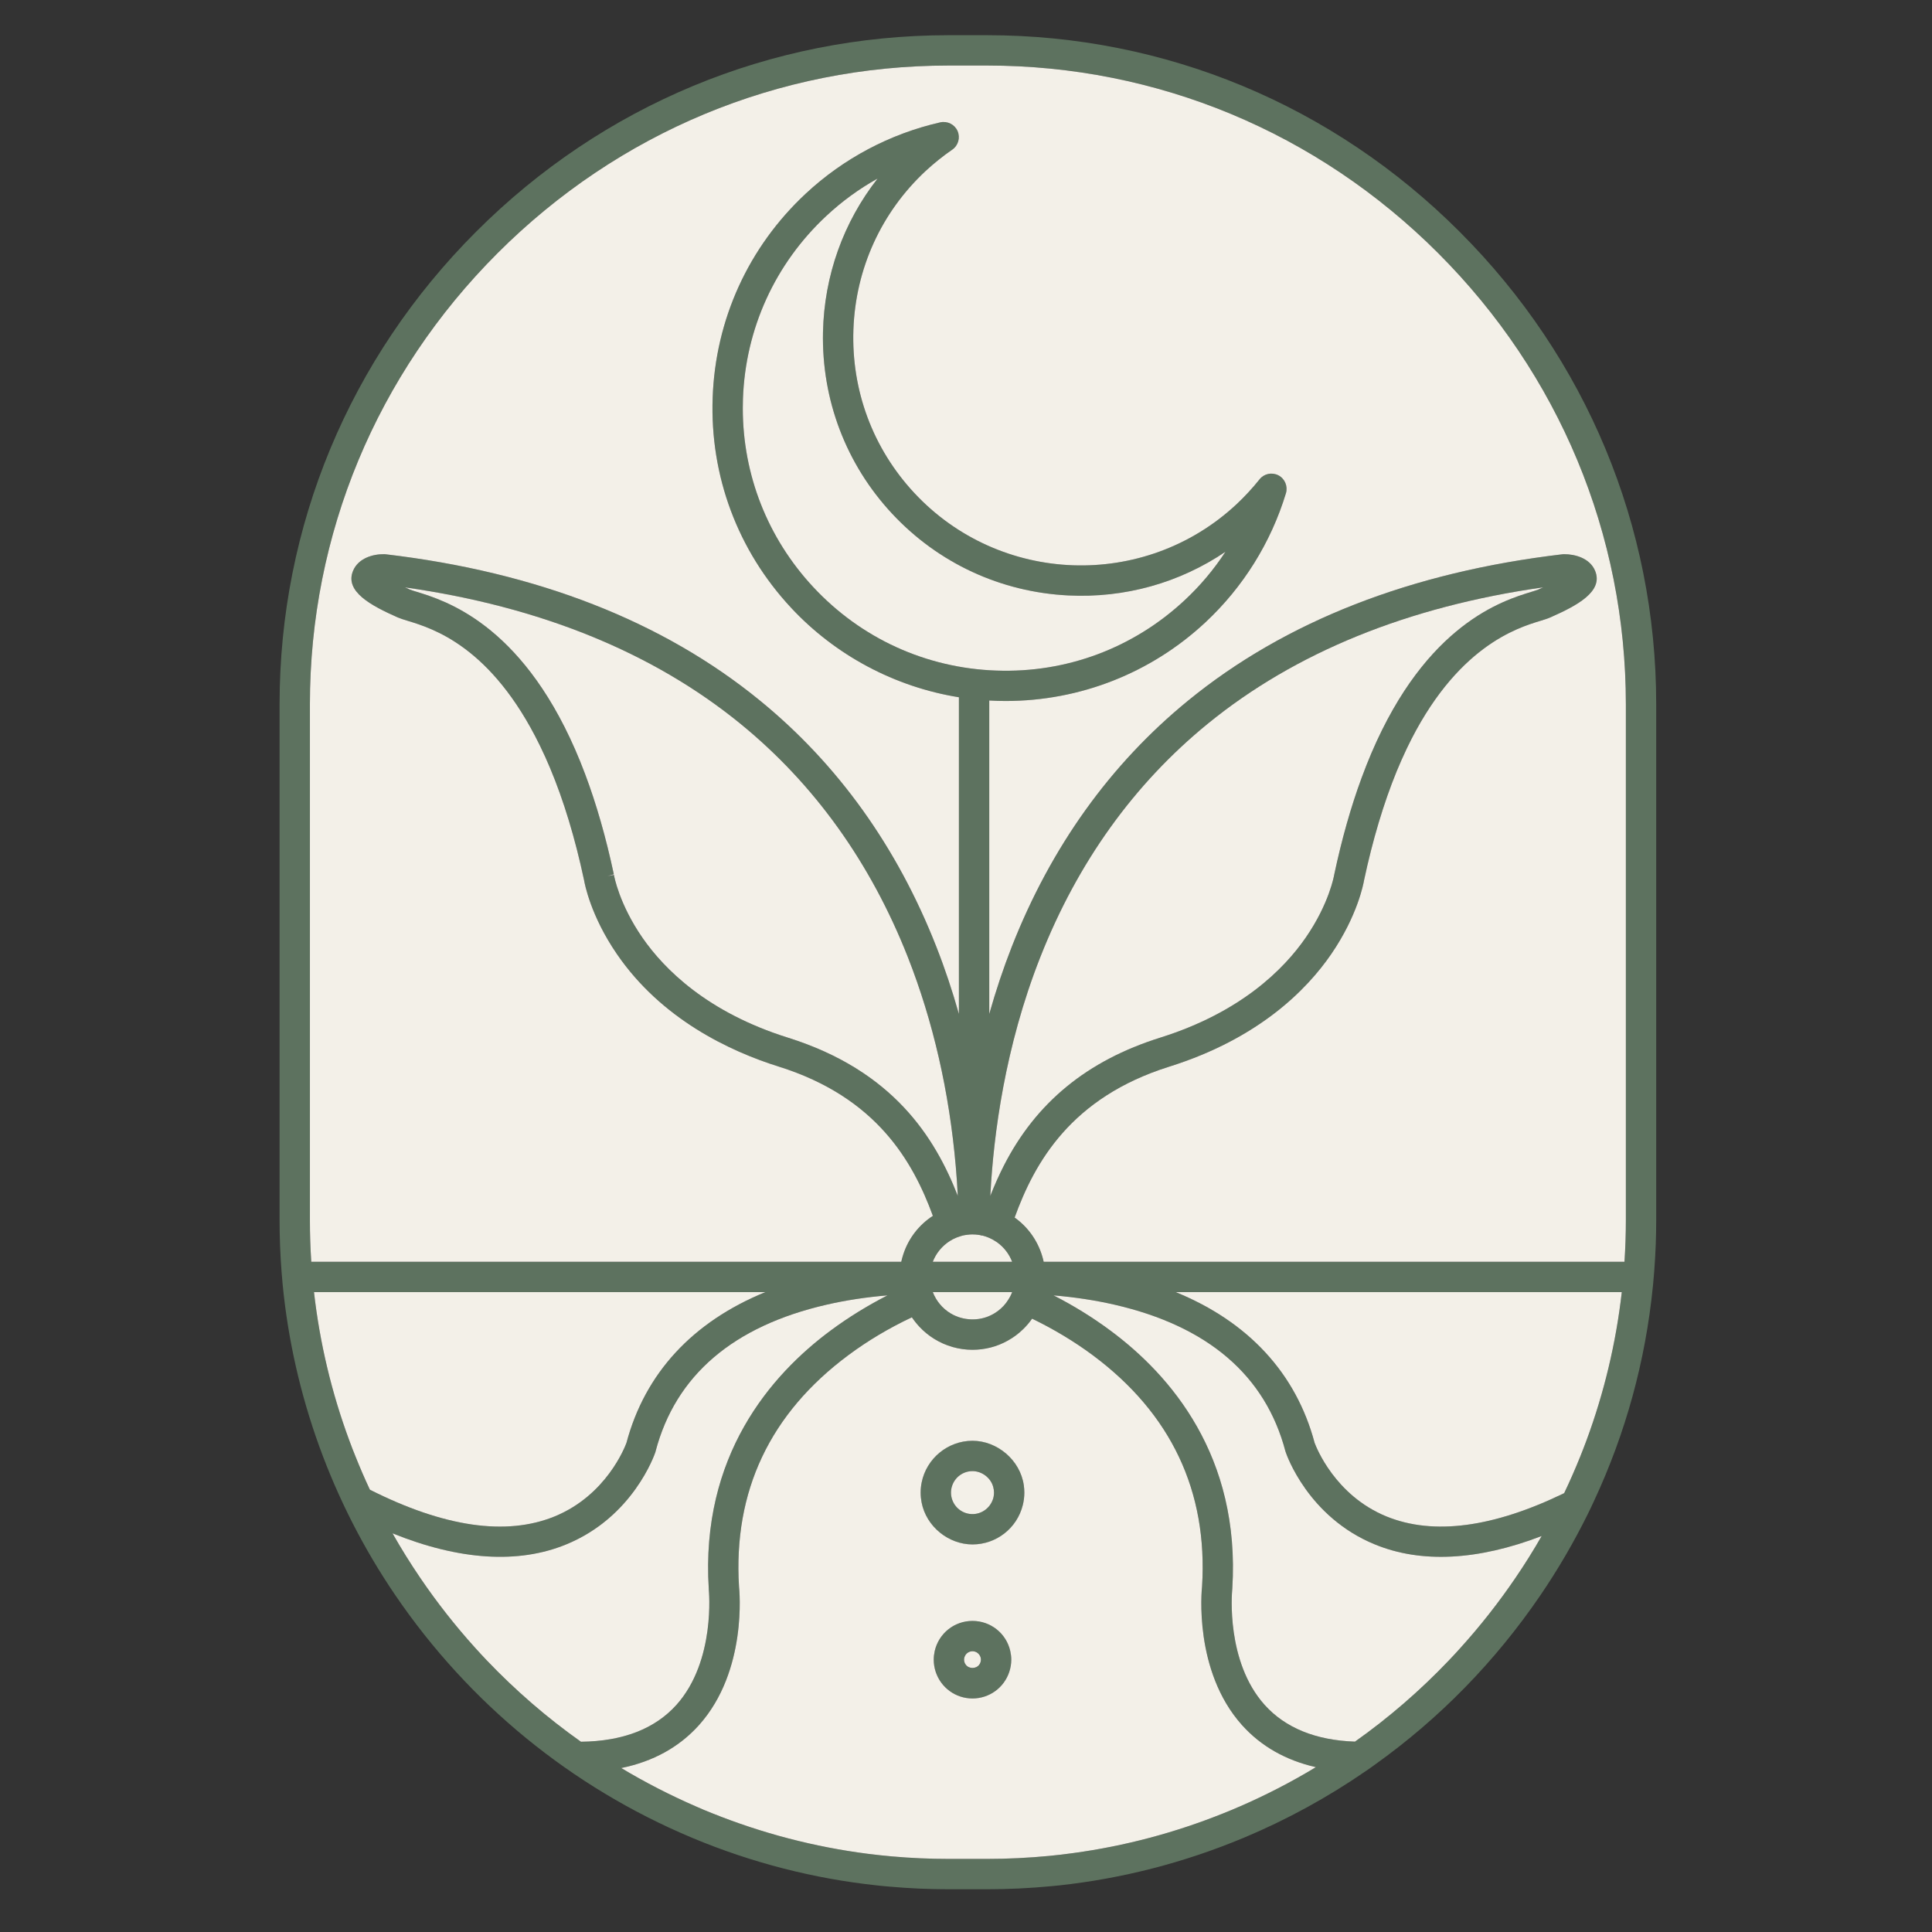
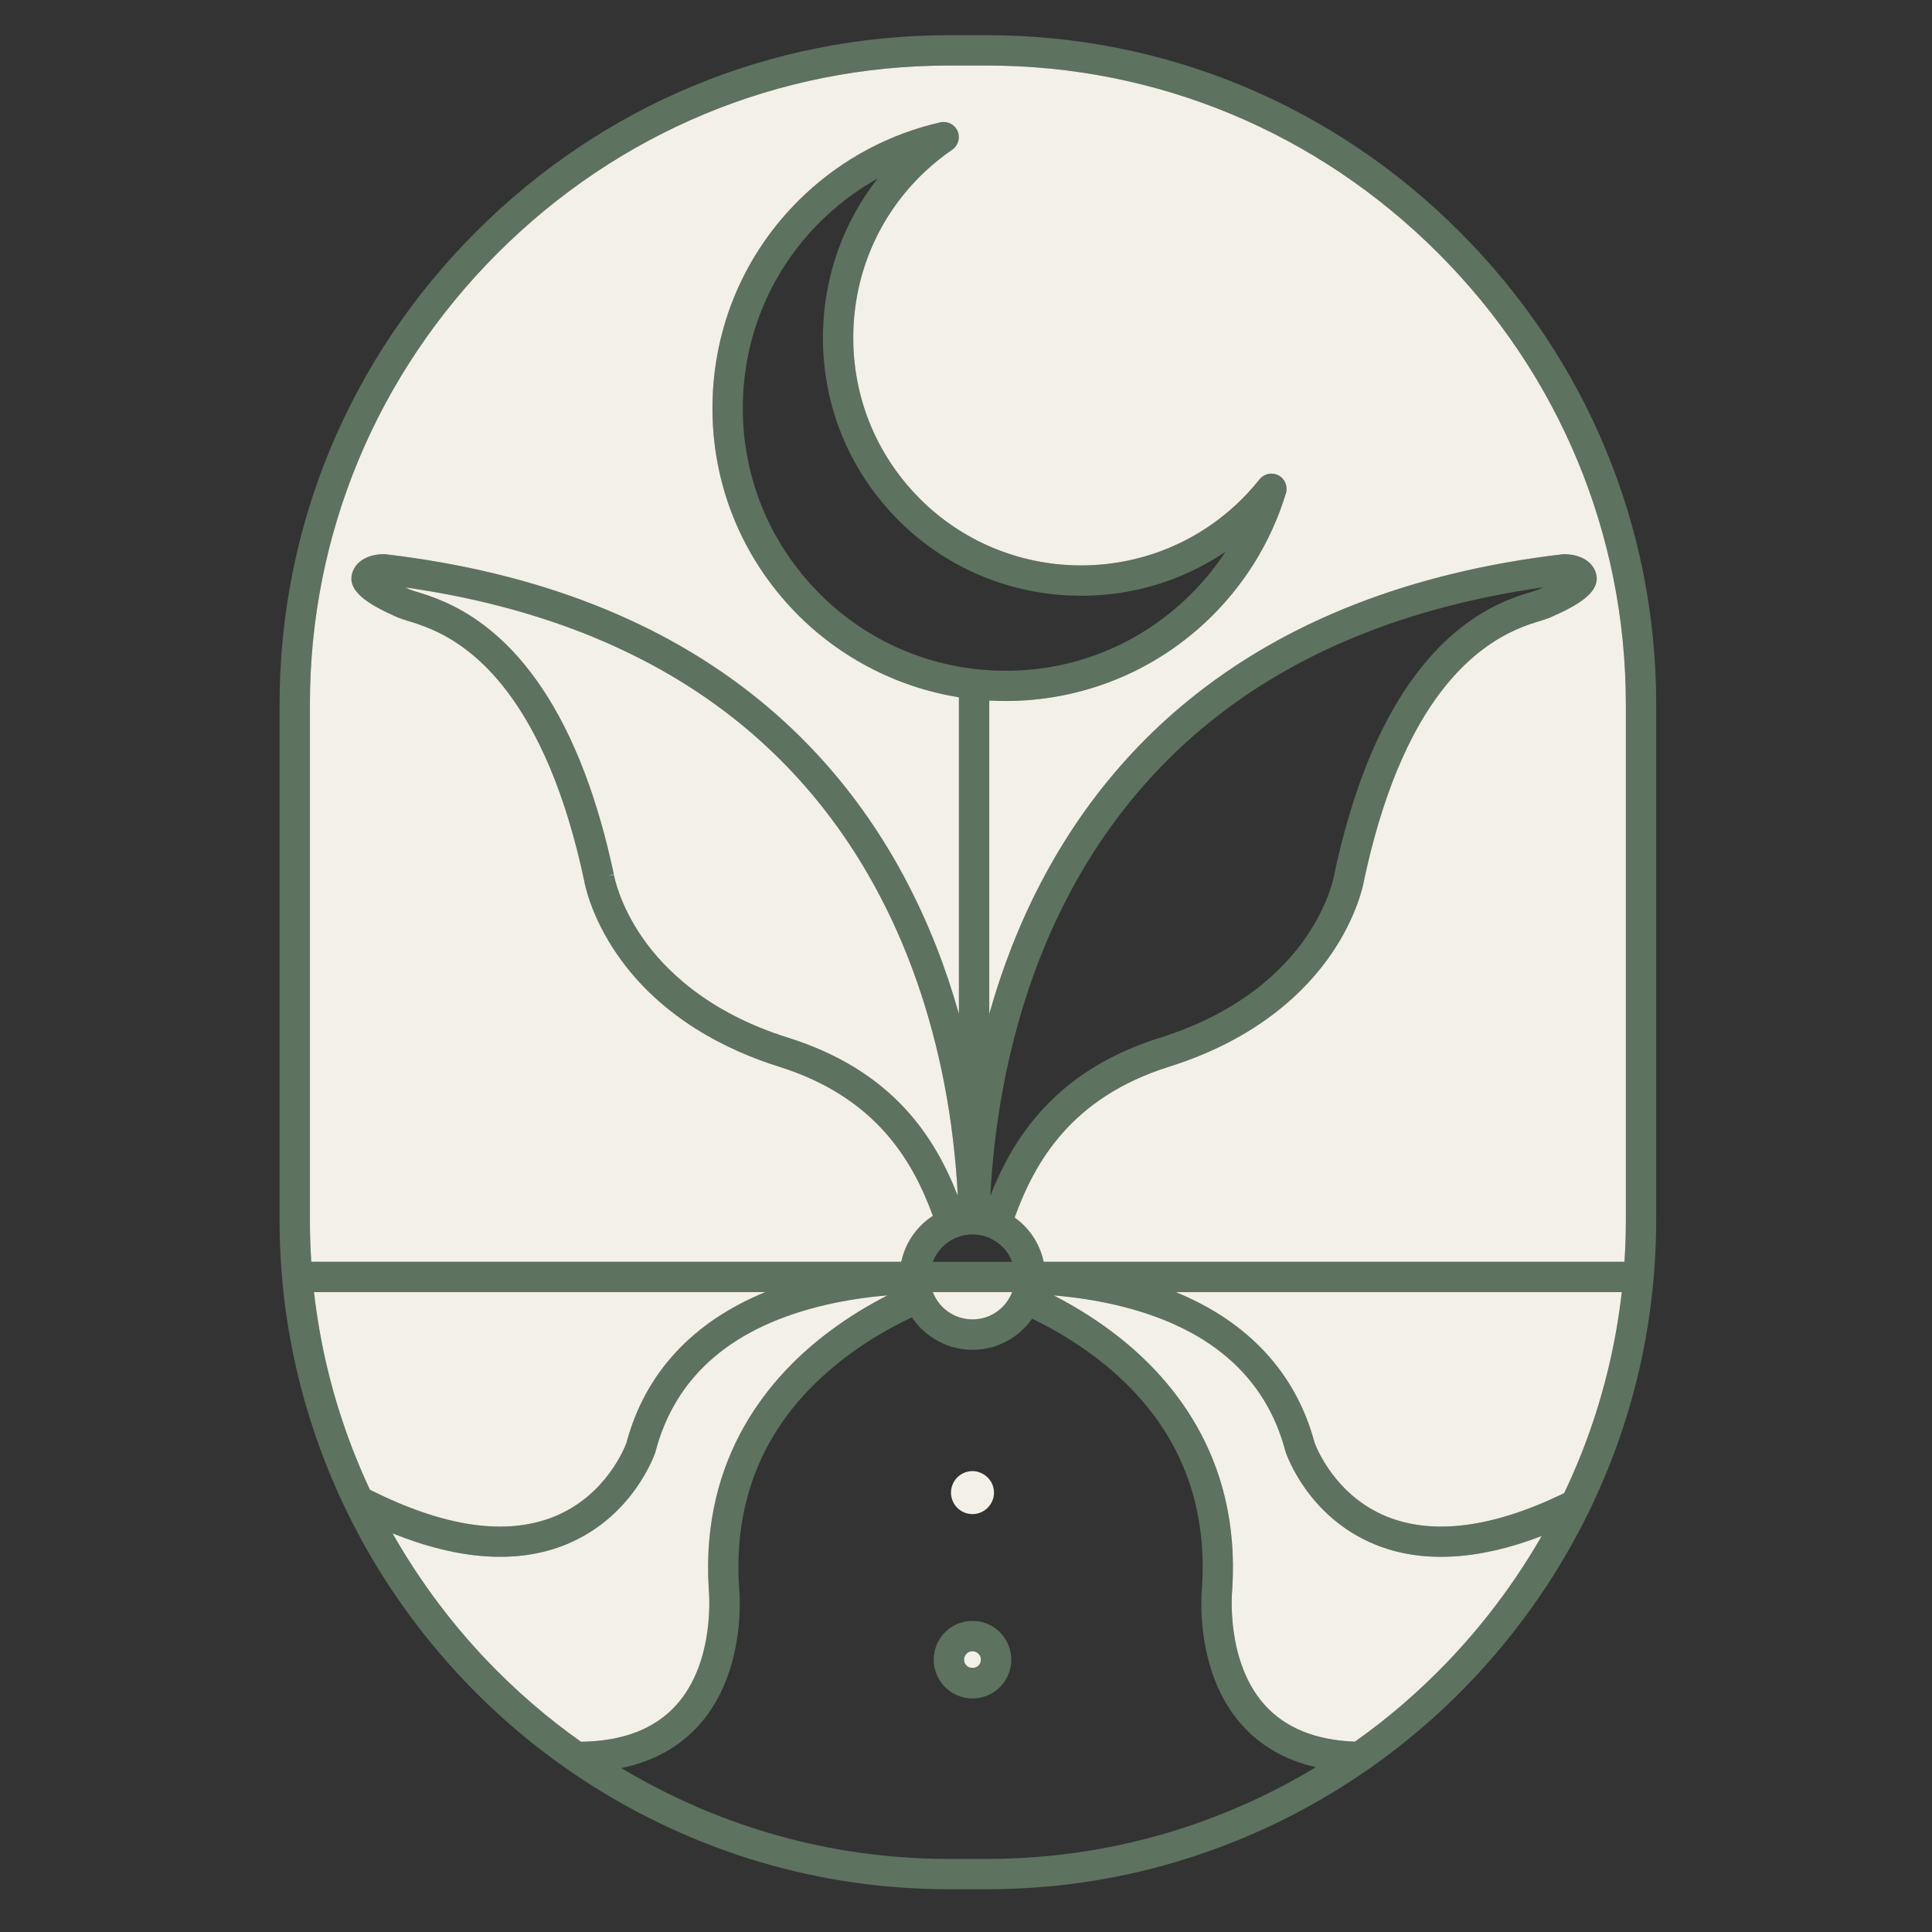
<svg xmlns="http://www.w3.org/2000/svg" id="Layer_1" viewBox="0 0 512 512">
  <rect x="0" y="0" width="512" height="512" fill="#333333" stroke="none" />
  <defs>
    <style>      .st0 {        fill: #5d725f;      }      .st1 {        fill: #f3f0e8;      }    </style>
  </defs>
  <path class="st0" d="M267.73,437.52c-1.08-4.69-5.2-7.96-10.01-7.96s-8.92,3.27-10.01,7.97c-.17.77-.26,1.54-.26,2.3,0,1.09.17,2.16.51,3.2,1.39,4.23,5.31,7.08,9.76,7.08s8.38-2.85,9.76-7.08c.34-1.03.52-2.11.52-3.2,0-.78-.1-1.56-.27-2.31ZM259.51,441.16c-.43.58-1.11.86-1.79.86s-1.35-.28-1.78-.86c-.3-.39-.45-.85-.45-1.33,0-.45.14-.88.4-1.27.42-.6,1.1-.96,1.83-.96s1.42.36,1.84.98c.26.37.39.8.39,1.25,0,.48-.15.94-.44,1.33Z" />
-   <path class="st0" d="M271.32,393.62c-.95-6.73-6.8-11.8-13.6-11.8s-12.21,4.66-13.48,11.09c-.17.88-.26,1.77-.26,2.64s.09,1.77.25,2.6c1.24,6.46,6.91,11.14,13.49,11.14s11.81-4.29,13.33-10.42c.27-1.09.41-2.2.41-3.32,0-.65-.05-1.3-.14-1.93ZM263.06,397.54h-.01c-.83,2.22-2.97,3.71-5.33,3.71-2.5,0-4.69-1.61-5.44-4-.17-.55-.26-1.12-.26-1.7,0-.63.11-1.24.31-1.83.79-2.31,2.95-3.86,5.39-3.86s4.8,1.71,5.48,4.15c.14.51.22,1.03.22,1.54,0,.69-.12,1.36-.36,1.99Z" />
  <path class="st0" d="M386.81,61.41c-33.57-33.59-78.04-52.08-125.22-52.08h-10.18c-47.18,0-91.66,18.49-125.24,52.08-33.58,33.58-52.08,78.06-52.08,125.23v136.71c0,4.57.18,9.19.53,13.71.08,1.09.18,2.18.28,3.26,2.83,29.38,13.15,57.87,29.85,82.4,19.54,28.69,46.7,50.91,78.57,64.27.11.06.21.1.32.14,15.68,6.54,32.13,10.76,48.93,12.54l1.55.16c.5.05,1.01.1,1.49.13,5.18.47,10.5.71,15.8.71h10.18c5.63,0,11.31-.27,16.95-.81.7-.06,1.39-.13,2.07-.2,16.75-1.81,33.16-6.03,48.77-12.54.11-.04.22-.09.32-.13,11.35-4.76,22.22-10.71,32.28-17.66.81-.54,1.61-1.12,2.4-1.69,17.14-12.24,31.9-27.35,43.87-44.92,4.65-6.83,8.88-14.08,12.57-21.56.54-1.11,1.08-2.22,1.58-3.32,8.42-18.01,13.67-37.18,15.63-56.93l.06-.58c.11-1.08.2-2.18.28-3.26.03-.29.05-.59.06-.84.32-4.28.48-8.61.48-12.88v-136.71c0-47.17-18.5-91.64-52.1-125.23ZM94.24,386.05c-.57-1.38-1.13-2.84-1.68-4.34h0c-4.68-12.63-7.82-25.84-9.35-39.29h119.62c-19.26,7.86-31.9,21.51-36.81,39.94-.41,1.12-5.33,13.92-19.09,19.53-12.79,5.2-29.24,2.81-48.9-7.1-1.32-2.8-2.59-5.74-3.79-8.74ZM128.97,439.98c-1.05-1.11-2.08-2.21-3.1-3.35-5.21-5.77-10.08-11.97-14.47-18.43-2.61-3.83-5.08-7.8-7.38-11.85,17.76,7.17,33.36,8.14,46.02,2.94,17.72-7.25,23.41-23.77,23.65-24.47l.06-.25c5.3-20.07,20.54-33.13,45.32-38.82,5.08-1.17,10.48-1.99,16.12-2.46-5.35,2.74-10.38,5.85-14.99,9.26-15.98,11.82-34.56,33.3-32.37,68.48v.19c.03.19,1.89,18.92-8.56,30.58-5.72,6.37-14.23,9.66-25.31,9.78-8.94-6.32-17.35-13.59-24.99-21.6ZM328.32,478.83h-.03c-.6.28-1.22.55-1.83.8l-.32.13c-.68.29-1.36.57-2.07.84-12.74,5.11-26.04,8.63-39.54,10.47-2.28.32-4.38.56-6.43.76-5.49.53-11.04.8-16.51.8h-10.18c-5.01,0-10.06-.22-15-.66-2.13-.19-4.28-.42-6.4-.69-14.12-1.8-28.04-5.43-41.37-10.79-.69-.28-1.39-.56-2.09-.85-.7-.3-1.4-.6-2.1-.91-6.82-2.96-13.47-6.38-19.81-10.18,8.47-1.73,15.39-5.56,20.63-11.41,12.85-14.36,10.67-35.83,10.58-36.66-1.56-25.28,8.2-45.93,29.02-61.38,5.1-3.79,10.74-7.15,16.79-10,.6.89,1.27,1.73,2.01,2.52,1.15,1.23,2.47,2.31,3.91,3.2,3.05,1.89,6.56,2.89,10.15,2.89,3.27,0,6.49-.83,9.31-2.41,1.49-.82,2.86-1.83,4.05-3,.91-.87,1.72-1.82,2.43-2.84,5.81,2.82,11.19,6.06,16.01,9.64,20.82,15.45,30.58,36.11,29.03,61.3-.1.91-2.28,22.38,10.56,36.74,5.02,5.61,11.6,9.36,19.6,11.18-6.53,3.95-13.37,7.47-20.4,10.51ZM155.05,205.11c-.85-2.26-1.73-4.43-2.62-6.46-14.6-33.43-34.53-39.52-42.05-41.83-.58-.17-1.45-.44-1.74-.57-.47-.2-.91-.4-1.32-.59,35.82,5.08,65.71,17.23,88.91,36.15,19.54,15.94,34.46,36.74,44.35,61.82,6.7,17.02,10.98,35.69,12.71,55.51.23,2.62.41,5.22.53,7.77-6.06-15.5-17.14-33.17-45.01-41.92-21.36-6.7-32.77-18.12-38.58-26.52-6.13-8.87-7.48-16.29-7.53-16.61l-1.7.31,1.67-.48c-2.07-9.73-4.64-18.68-7.62-26.58ZM251.74,328.87c.26-.17.52-.32.79-.46.63-.33,1.34-.61,2.1-.83l.16-.05c.13-.04.26-.08.35-.1l.47-.09s.07-.02.11-.03l.64-.08h.01c.19-.03.39-.05.64-.07.43-.03.87-.04,1.29,0h.17c.26.02.51.04.83.09.17.02.35.05.52.08l.16.09h.29c.13.03.26.07.42.11.16.05.32.1.55.17.34.12.68.24,1.02.4.48.21.98.48,1.53.84l.21.13c.1.07.2.13.3.2,1.77,1.28,3.15,3.08,3.92,5.11h-21.02c.87-2.26,2.47-4.21,4.54-5.51ZM215.54,155.6c-12.1-12.99-18.69-29.74-18.69-47.39,0-.84.01-1.69.04-2.53.66-18.58,8.51-35.8,22.12-48.48,4.13-3.85,8.67-7.16,13.57-9.89-9.07,11.57-14.16,25.74-14.48,40.71-.38,17.94,6.12,35.03,18.33,48.12,12.2,13.09,28.79,20.78,46.7,21.66,14.97.74,29.46-3.34,41.63-11.58-3.06,4.69-6.68,9-10.82,12.85-13.6,12.68-31.31,19.31-49.92,18.64-18.58-.65-35.8-8.5-48.48-22.11ZM262.44,316.93c.01-.21.02-.42.04-.64.83-15.4,3.79-38.77,13.22-62.66,9.88-25.07,24.8-45.87,44.35-61.82,23.19-18.93,53.08-31.07,88.91-36.16-.41.2-.85.4-1.32.6-.3.13-1.17.4-1.75.58-7.61,2.32-27.81,8.49-42.47,42.79-.89,2.09-1.76,4.29-2.59,6.55-2.82,7.65-5.25,16.23-7.23,25.53l-.04.2c-.01.08-1.29,7.55-7.52,16.57-5.8,8.4-17.21,19.82-38.58,26.52-19.36,6.08-32.93,17.21-41.49,34.04-1.25,2.46-2.4,5.03-3.53,7.9ZM268.23,342.42c-.27.71-.62,1.4-1.05,2.05-.35.57-.77,1.11-1.23,1.61-.94,1-2.01,1.81-3.21,2.4-3.29,1.68-7.45,1.55-10.7-.35-1.18-.69-2.2-1.57-3.04-2.61-.34-.42-.67-.88-.95-1.36-.34-.56-.62-1.14-.85-1.74h21.03ZM401.59,418.19h0c-4.45,6.54-9.38,12.81-14.66,18.63-1.01,1.13-2.04,2.24-3.1,3.34-7.54,7.91-15.86,15.1-24.75,21.39-10.41-.36-18.46-3.64-23.95-9.75-10.24-11.43-8.67-29.57-8.58-30.53.02-.12.03-.22.02-.24,2.2-35.18-16.39-56.65-32.38-68.47-4.62-3.43-9.65-6.54-14.98-9.27,5.66.47,11.06,1.3,16.12,2.46,24.78,5.69,40.02,18.75,45.32,38.85l.07.22c.23.7,5.93,17.23,23.64,24.47,12.24,5.03,27.22,4.29,44.2-2.23-2.18,3.81-4.52,7.54-6.97,11.13ZM420.4,381.81c-.54,1.44-1.09,2.88-1.67,4.31-1.3,3.22-2.71,6.44-4.21,9.58-18.84,9.14-34.67,11.22-47.05,6.19-13.71-5.58-18.67-18.4-19.09-19.54-4.91-18.41-17.55-32.07-36.81-39.93h118.22c-1.53,13.47-4.69,26.71-9.39,39.39ZM430.87,323.35c0,3.7-.13,7.4-.37,11.03h-153.92c-.1-.49-.22-.97-.37-1.45-1.23-4.16-3.8-7.76-7.32-10.27,5.27-14.53,14.88-31.81,40.98-39.99,23.69-7.44,36.43-20.35,42.95-29.87,6.94-10.14,8.52-18.63,8.66-19.49,2.3-10.78,5.21-20.49,8.64-28.88.84-2.03,1.75-4.1,2.72-6.13,12.92-26.95,29.25-31.91,35.4-33.78,1.08-.33,1.94-.6,2.66-.92,6.95-3.08,14.16-6.84,11.79-12.4-1.4-3.26-5.22-4.35-8.26-4.34l-.38.03c-40.1,4.72-73.46,17.76-99.17,38.76-20.63,16.84-36.35,38.78-46.73,65.19-2.25,5.74-4.25,11.72-5.99,17.88v-83.08c1.42.09,2.87.13,4.34.13,19.73,0,38.52-7.4,52.92-20.82,10.01-9.33,17.4-21.17,21.37-34.25.54-1.85-.29-3.84-1.99-4.73-1.71-.89-3.82-.45-5.01,1.06-1.88,2.35-3.94,4.58-6.13,6.63-24.37,22.7-62.65,21.35-85.35-3.01-10.98-11.78-16.71-27.16-16.15-43.29.57-16.14,7.37-31.08,19.15-42.06,2.21-2.04,4.57-3.94,7.04-5.64,1.59-1.09,2.18-3.16,1.42-4.93-.77-1.75-2.69-2.72-4.58-2.31-13.32,3.03-25.65,9.56-35.67,18.9-15.17,14.14-23.93,33.35-24.66,54.08-.74,20.74,6.65,40.51,20.8,55.68,11.73,12.59,27.47,20.97,44.46,23.7v83.94c-1.74-6.16-3.74-12.14-6-17.88-10.38-26.41-26.1-48.35-46.73-65.19-25.7-21-59.07-34.04-99.16-38.76l-.39-.03c-3.06-.04-6.85,1.08-8.25,4.34-2.38,5.56,4.83,9.32,11.78,12.41.72.31,1.58.58,2.66.91,6.64,2.02,22.19,6.76,35.02,33.01,1,2.04,1.89,4.01,2.72,6,3.61,8.6,6.65,18.62,9.01,29.71.16.94,1.75,9.46,8.68,19.56,11.81,17.26,29.87,25.77,42.95,29.87,25.95,8.14,35.54,25.19,40.81,39.54-3.68,2.39-6.43,5.93-7.81,10.11-.23.69-.42,1.38-.57,2.06H82.49c-.24-3.65-.36-7.35-.36-11.03v-136.71c0-45.02,17.66-87.48,49.73-119.55,32.06-32.06,74.52-49.72,119.55-49.72h10.18c45.03,0,87.48,17.66,119.54,49.72,32.07,32.08,49.74,74.53,49.74,119.55v136.71Z" />
  <path class="st1" d="M430.87,186.64v136.71c0,3.7-.13,7.4-.37,11.03h-153.92c-.1-.49-.22-.97-.37-1.45-1.23-4.16-3.8-7.76-7.32-10.27,5.27-14.53,14.88-31.81,40.98-39.99,23.69-7.44,36.43-20.35,42.95-29.87,6.94-10.14,8.52-18.63,8.66-19.49,2.3-10.78,5.21-20.49,8.64-28.88.84-2.03,1.75-4.1,2.72-6.13,12.92-26.95,29.25-31.91,35.4-33.78,1.08-.33,1.94-.6,2.66-.92,6.95-3.08,14.16-6.84,11.79-12.4-1.4-3.26-5.22-4.35-8.26-4.34l-.38.03c-40.1,4.72-73.46,17.76-99.17,38.76-20.63,16.84-36.35,38.78-46.73,65.19-2.25,5.74-4.25,11.72-5.99,17.88v-83.08c1.42.09,2.87.13,4.34.13,19.73,0,38.52-7.4,52.92-20.82,10.01-9.33,17.4-21.17,21.37-34.25.54-1.85-.29-3.84-1.99-4.73-1.71-.89-3.82-.45-5.01,1.06-1.88,2.35-3.94,4.58-6.13,6.63-24.37,22.7-62.65,21.35-85.35-3.01-10.98-11.78-16.71-27.16-16.15-43.29.57-16.14,7.37-31.08,19.15-42.06,2.21-2.04,4.57-3.94,7.04-5.64,1.59-1.09,2.18-3.16,1.42-4.93-.77-1.75-2.69-2.72-4.58-2.31-13.32,3.03-25.65,9.56-35.67,18.9-15.17,14.14-23.93,33.35-24.66,54.08-.74,20.74,6.65,40.51,20.8,55.68,11.73,12.59,27.47,20.97,44.46,23.7v83.94c-1.74-6.16-3.74-12.14-6-17.88-10.38-26.41-26.1-48.35-46.73-65.19-25.7-21-59.07-34.04-99.16-38.76l-.39-.03c-3.06-.04-6.85,1.08-8.25,4.34-2.38,5.56,4.83,9.32,11.78,12.41.72.31,1.58.58,2.66.91,6.64,2.02,22.19,6.76,35.02,33.01,1,2.04,1.89,4.01,2.72,6,3.61,8.6,6.65,18.62,9.01,29.71.16.94,1.75,9.46,8.68,19.56,11.81,17.26,29.87,25.77,42.95,29.87,25.95,8.14,35.54,25.19,40.81,39.54-3.68,2.39-6.43,5.93-7.81,10.11-.23.69-.42,1.38-.57,2.06H82.49c-.24-3.65-.36-7.35-.36-11.03v-136.71c0-45.02,17.66-87.48,49.73-119.55,32.06-32.06,74.52-49.72,119.55-49.72h10.18c45.03,0,87.48,17.66,119.54,49.72,32.07,32.08,49.74,74.53,49.74,119.55Z" />
-   <path class="st1" d="M268.22,334.38h-21.02c.87-2.26,2.47-4.21,4.54-5.51.26-.17.52-.32.79-.46.63-.33,1.34-.61,2.1-.83l.16-.05c.13-.04.26-.08.35-.1l.47-.09s.07-.02.11-.03l.64-.08h.01c.19-.03.39-.05.64-.07.43-.03.87-.04,1.29,0h.17c.26.02.51.04.83.09.17.02.35.05.52.08l.16.09h.29c.13.03.26.07.42.11.16.05.32.1.55.17.34.12.68.24,1.02.4.48.21.98.48,1.53.84l.21.13c.1.07.2.13.3.2,1.77,1.28,3.15,3.08,3.92,5.11Z" />
  <path class="st1" d="M268.23,342.42c-.27.71-.62,1.4-1.05,2.05-.35.57-.77,1.11-1.23,1.61-.94,1-2.01,1.81-3.21,2.4-3.29,1.68-7.45,1.55-10.7-.35-1.18-.69-2.2-1.57-3.04-2.61-.34-.42-.67-.88-.95-1.36-.34-.56-.62-1.14-.85-1.74h21.03Z" />
  <path class="st1" d="M429.79,342.42c-1.53,13.47-4.69,26.71-9.39,39.39-.54,1.44-1.09,2.88-1.67,4.31-1.3,3.22-2.71,6.44-4.21,9.58-18.84,9.14-34.67,11.22-47.05,6.19-13.71-5.58-18.67-18.4-19.09-19.54-4.91-18.41-17.55-32.07-36.81-39.93h118.22Z" />
  <path class="st1" d="M408.56,407.06c-2.18,3.81-4.52,7.54-6.97,11.13h0c-4.45,6.54-9.38,12.81-14.66,18.63-1.01,1.13-2.04,2.24-3.1,3.34-7.54,7.91-15.86,15.1-24.75,21.39-10.41-.36-18.46-3.64-23.95-9.75-10.24-11.43-8.67-29.57-8.58-30.53.02-.12.03-.22.02-.24,2.2-35.18-16.39-56.65-32.38-68.47-4.62-3.43-9.65-6.54-14.98-9.27,5.66.47,11.06,1.3,16.12,2.46,24.78,5.69,40.02,18.75,45.32,38.85l.07.22c.23.7,5.93,17.23,23.64,24.47,12.24,5.03,27.22,4.29,44.2-2.23Z" />
-   <path class="st1" d="M329.12,457.14c-12.84-14.36-10.66-35.83-10.56-36.74,1.55-25.19-8.21-45.85-29.03-61.3-4.82-3.58-10.2-6.82-16.01-9.64-.71,1.02-1.52,1.97-2.43,2.84-1.19,1.17-2.56,2.18-4.05,3-2.82,1.58-6.04,2.41-9.31,2.41-3.59,0-7.1-1-10.15-2.89-1.44-.89-2.76-1.97-3.91-3.2-.74-.79-1.41-1.63-2.01-2.52-6.05,2.85-11.69,6.21-16.79,10-20.82,15.45-30.58,36.1-29.02,61.38.09.83,2.27,22.3-10.58,36.66-5.24,5.85-12.16,9.68-20.63,11.41,6.34,3.8,12.99,7.22,19.81,10.18.7.31,1.4.61,2.1.91.7.29,1.4.57,2.09.85,13.33,5.36,27.25,8.99,41.37,10.79,2.12.27,4.27.5,6.4.69,4.94.44,9.99.66,15,.66h10.18c5.47,0,11.02-.27,16.51-.8,2.05-.2,4.15-.44,6.43-.76,13.5-1.84,26.8-5.36,39.54-10.47.71-.27,1.39-.55,2.07-.84l.32-.13c.61-.25,1.23-.52,1.83-.79h.03c7.03-3.05,13.87-6.57,20.4-10.52-8-1.82-14.58-5.57-19.6-11.18ZM267.48,443.03c-1.38,4.23-5.3,7.08-9.76,7.08s-8.37-2.85-9.76-7.08c-.34-1.04-.51-2.11-.51-3.2,0-.76.09-1.53.26-2.3,1.09-4.7,5.21-7.97,10.01-7.97s8.93,3.27,10.01,7.96c.17.75.27,1.53.27,2.31,0,1.09-.18,2.17-.52,3.2ZM271.05,398.87c-1.52,6.13-7,10.42-13.33,10.42s-12.25-4.68-13.49-11.14c-.16-.83-.25-1.71-.25-2.6s.09-1.76.26-2.64c1.27-6.43,6.94-11.09,13.48-11.09s12.65,5.07,13.6,11.8c.09.63.14,1.28.14,1.93,0,1.12-.14,2.23-.41,3.32Z" />
  <path class="st1" d="M259.95,439.83c0,.48-.15.94-.44,1.33-.43.58-1.11.86-1.79.86s-1.35-.28-1.78-.86c-.3-.39-.45-.85-.45-1.33,0-.45.14-.88.4-1.27.42-.6,1.1-.96,1.83-.96s1.42.36,1.84.98c.26.37.39.8.39,1.25Z" />
  <path class="st1" d="M263.42,395.55c0,.69-.12,1.36-.36,1.99h-.01c-.83,2.22-2.97,3.71-5.33,3.71-2.5,0-4.69-1.61-5.44-4-.17-.55-.26-1.12-.26-1.7,0-.63.11-1.24.31-1.83.79-2.31,2.95-3.86,5.39-3.86s4.8,1.71,5.48,4.15c.14.51.22,1.03.22,1.54Z" />
  <path class="st1" d="M235.19,343.29c-5.35,2.74-10.38,5.85-14.99,9.26-15.98,11.82-34.56,33.3-32.37,68.48v.19c.03.19,1.89,18.92-8.56,30.58-5.72,6.37-14.23,9.66-25.31,9.78-8.94-6.32-17.35-13.59-24.99-21.6-1.05-1.11-2.08-2.21-3.1-3.35-5.21-5.77-10.08-11.97-14.47-18.43-2.61-3.83-5.08-7.8-7.38-11.85,17.76,7.17,33.36,8.14,46.02,2.94,17.72-7.25,23.41-23.77,23.65-24.47l.06-.25c5.3-20.07,20.54-33.13,45.32-38.82,5.08-1.17,10.48-1.99,16.12-2.46Z" />
  <path class="st1" d="M202.83,342.42c-19.26,7.86-31.9,21.51-36.81,39.94-.41,1.12-5.33,13.92-19.09,19.53-12.79,5.2-29.24,2.81-48.9-7.1-1.32-2.8-2.59-5.74-3.79-8.74-.57-1.38-1.13-2.84-1.68-4.34h0c-4.68-12.63-7.82-25.84-9.35-39.29h119.62Z" />
-   <path class="st1" d="M408.96,155.65c-.41.2-.85.4-1.32.6-.3.13-1.17.4-1.75.58-7.61,2.32-27.81,8.49-42.47,42.79-.89,2.09-1.76,4.29-2.59,6.55-2.82,7.65-5.25,16.23-7.23,25.53l-.04.2c-.01.08-1.29,7.55-7.52,16.57-5.8,8.4-17.21,19.82-38.58,26.52-19.36,6.08-32.93,17.21-41.49,34.04-1.25,2.46-2.4,5.03-3.53,7.9.01-.21.02-.42.04-.64.83-15.4,3.79-38.77,13.22-62.66,9.88-25.07,24.8-45.87,44.35-61.82,23.19-18.93,53.08-31.07,88.91-36.16Z" />
-   <path class="st1" d="M324.76,146.22c-3.06,4.69-6.68,9-10.82,12.85-13.6,12.68-31.31,19.31-49.92,18.64-18.58-.65-35.8-8.5-48.48-22.11-12.1-12.99-18.69-29.74-18.69-47.39,0-.84.01-1.69.04-2.53.66-18.58,8.51-35.8,22.12-48.48,4.13-3.85,8.67-7.16,13.57-9.89-9.07,11.57-14.16,25.74-14.48,40.71-.38,17.94,6.12,35.03,18.33,48.12,12.2,13.09,28.79,20.78,46.7,21.66,14.97.74,29.46-3.34,41.63-11.58Z" />
  <path class="st1" d="M253.82,316.91c-6.06-15.5-17.14-33.17-45.01-41.92-21.36-6.7-32.77-18.12-38.58-26.52-6.13-8.87-7.48-16.29-7.53-16.61l-1.7.31,1.67-.48c-2.07-9.73-4.64-18.68-7.62-26.58-.85-2.26-1.73-4.43-2.62-6.46-14.6-33.43-34.53-39.52-42.05-41.83-.58-.17-1.45-.44-1.74-.57-.47-.2-.91-.4-1.32-.59,35.82,5.08,65.71,17.23,88.91,36.15,19.54,15.94,34.46,36.74,44.35,61.82,6.7,17.02,10.98,35.69,12.71,55.51.23,2.62.41,5.22.53,7.77Z" />
</svg>